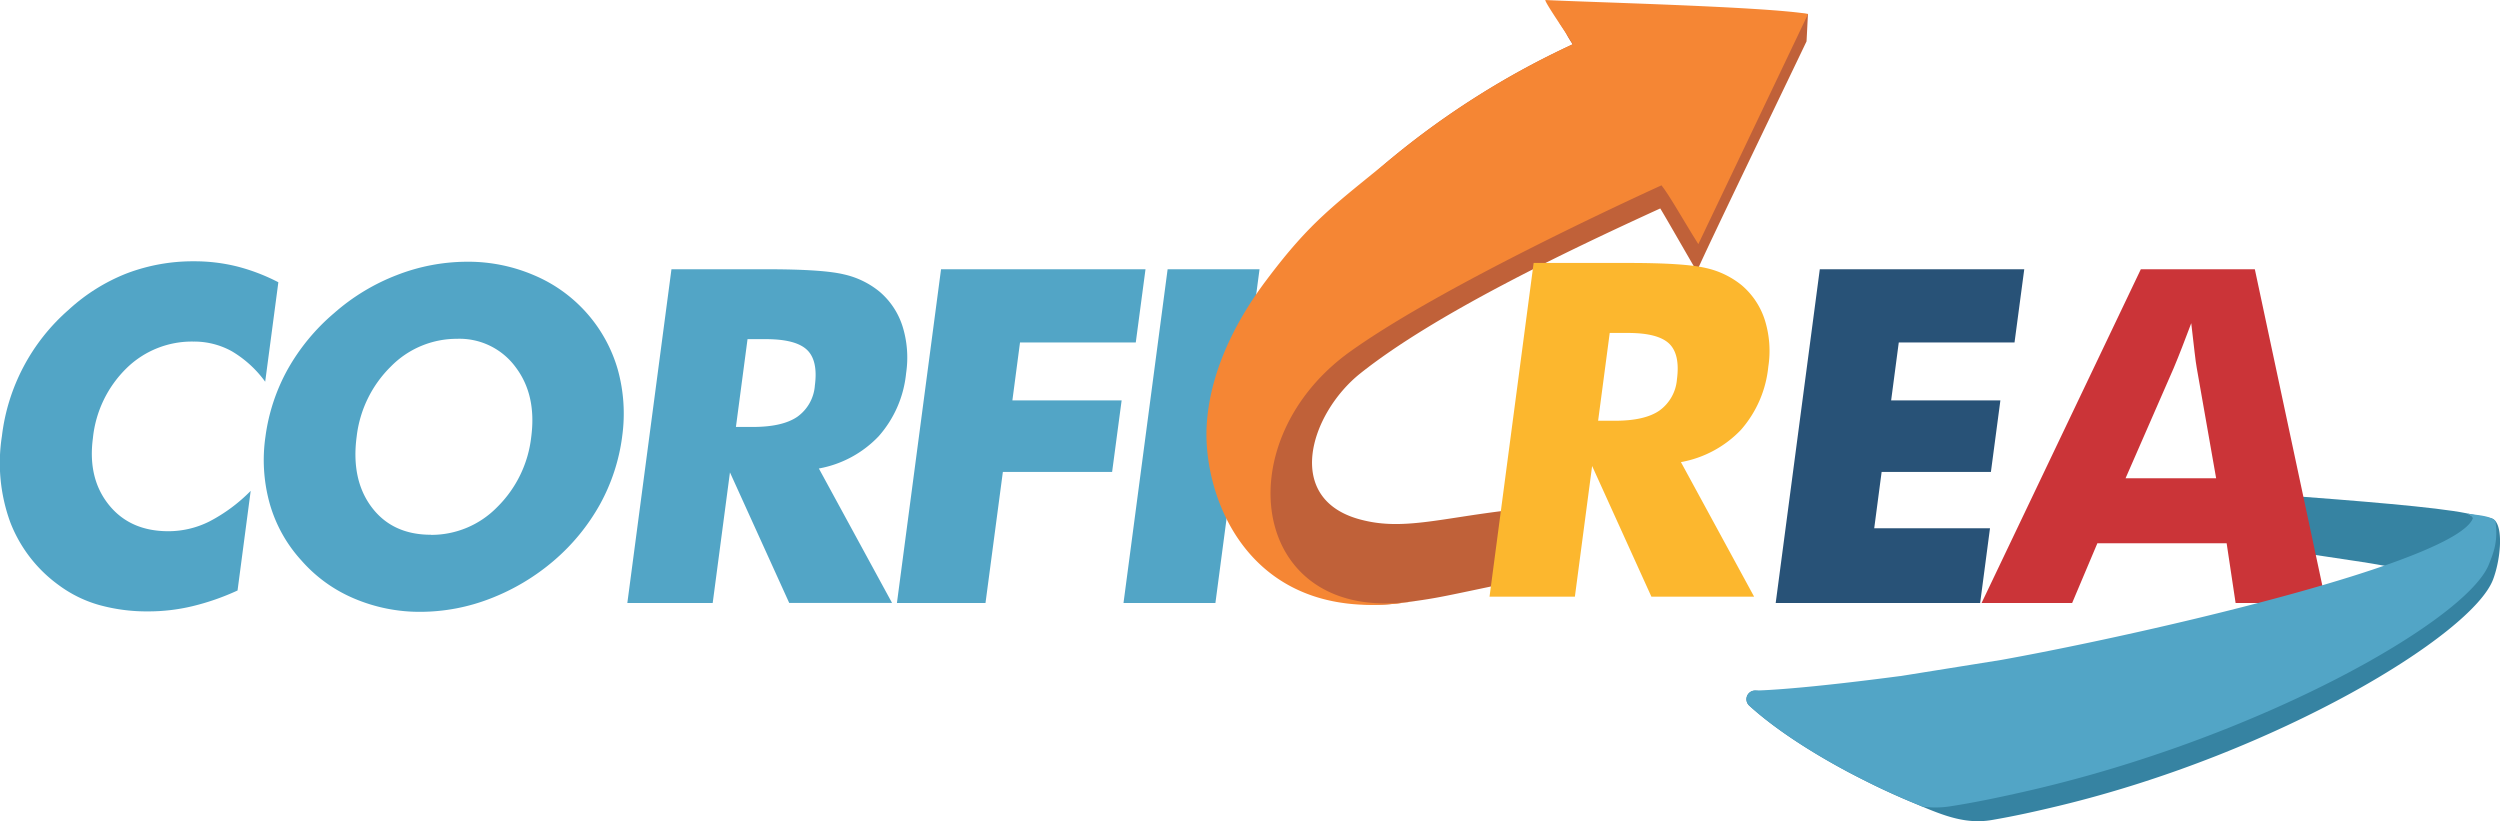
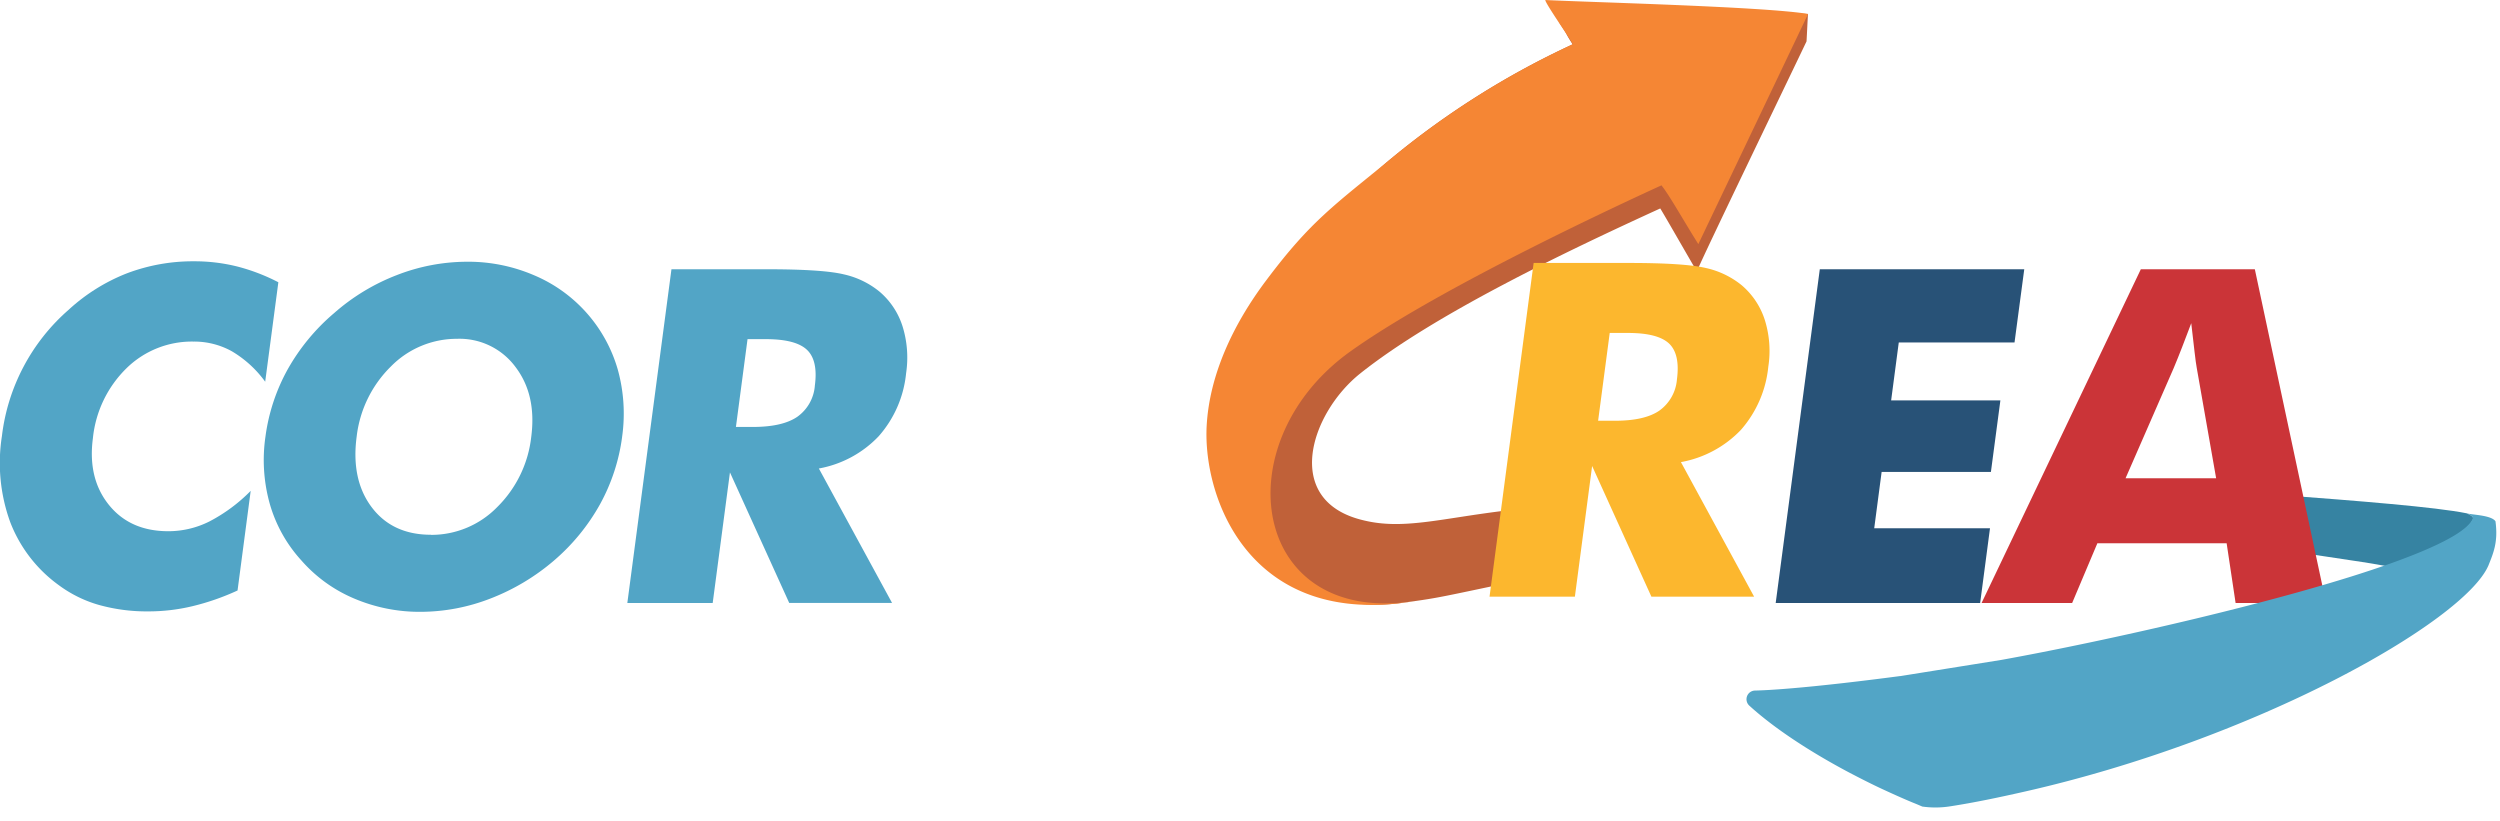
<svg xmlns="http://www.w3.org/2000/svg" width="511.365" height="167.973" viewBox="0 0 511.365 167.973">
  <g id="Grupo_2057" data-name="Grupo 2057" transform="translate(-761 -172.556)">
    <g id="Capa_1" data-name="Capa 1" transform="translate(761 172.556)">
      <g id="Grupo_2056" data-name="Grupo 2056" transform="translate(0 0)">
        <path id="Trazado_6752" data-name="Trazado 6752" d="M181.744,7.533h0a170.733,170.733,0,0,0-37.049,23.3h0c-11.875,9.749-18.095,21.985-27.21,34.176-2.759,3.664-7.713,27.12-6.356,27.368,3.483,22.528,18.886,31.666,35.33,29.449,7.08-.95,7.283-1.018,18.547-3.393,2.6-.543,10.54-16.444,3.121-15.539-13.368,1.606-21.013,3.981-29.11,2.013-16.76-3.89-10.993-21.849-.746-30.037,15.154-12.078,41.98-24.9,61.386-33.769.611.927,6.582,11.377,7.487,12.87,1.515-3.664,18.638-39.062,22.437-47.046.068-1.154.249-4.953.294-5.587C214.9.589,181.156,3.19,179.007,3.077c2.33,3.528.746,1.357,2.737,4.478Z" transform="translate(139.94 1.537)" fill="#c06139" fill-rule="evenodd" />
        <path id="Trazado_6753" data-name="Trazado 6753" d="M271.825,52.118c-1.47,2.8-8.1,6.084-17.529,9.455-8.6-1.742-61.047-8.663-61.047-8.663-7.034-2.149-8.618-5.858-7.509-9.93,22.121,2.782,72.243,5.2,84.842,7.758h0c1.493.633,1.425,1.018,1.221,1.357h0Z" transform="translate(233.973 54.257)" fill="#3683a2" fill-rule="evenodd" />
        <g id="Grupo_2055" data-name="Grupo 2055" transform="translate(0 53.447)">
          <path id="Trazado_6754" data-name="Trazado 6754" d="M56.933,27.918,54.241,48.251a22.692,22.692,0,0,0-6.808-6.22,15.9,15.9,0,0,0-7.871-1.99,19.075,19.075,0,0,0-13.707,5.474A23.3,23.3,0,0,0,19,59.81q-1.086,8.211,3.257,13.616t12.169,5.406a18.748,18.748,0,0,0,8.391-1.99,33.543,33.543,0,0,0,8.459-6.265L48.587,90.955a49.888,49.888,0,0,1-9.228,3.212,38.377,38.377,0,0,1-9,1.063A36.322,36.322,0,0,1,20.2,93.9a25.51,25.51,0,0,1-8.165-4.026A28.52,28.52,0,0,1,2.083,76.954a35.41,35.41,0,0,1-1.7-17.529A40.641,40.641,0,0,1,14.026,33.549a38.146,38.146,0,0,1,11.92-7.464A38.121,38.121,0,0,1,39.811,23.62a36,36,0,0,1,8.708,1.063,39.745,39.745,0,0,1,8.391,3.212Z" transform="translate(0.002 -23.62)" fill="#52a5c6" />
          <path id="Trazado_6755" data-name="Trazado 6755" d="M97.153,59.465a39.181,39.181,0,0,1-4.524,13.8A42.112,42.112,0,0,1,83.22,84.775a44.674,44.674,0,0,1-12.96,7.758A39.685,39.685,0,0,1,55.965,95.27,34.2,34.2,0,0,1,42.3,92.533,29.618,29.618,0,0,1,31.56,84.775a28.887,28.887,0,0,1-6.469-11.558,33.151,33.151,0,0,1-.9-13.752A38.947,38.947,0,0,1,28.732,45.69a42.235,42.235,0,0,1,9.522-11.535,42.471,42.471,0,0,1,12.8-7.758A39.768,39.768,0,0,1,65.42,23.66,34.121,34.121,0,0,1,79.081,26.4,29.888,29.888,0,0,1,96.248,45.668a33.727,33.727,0,0,1,.9,13.8ZM58.046,79.528A18.807,18.807,0,0,0,71.594,73.85a23.9,23.9,0,0,0,6.966-14.363c.746-5.722-.317-10.495-3.234-14.317a14.237,14.237,0,0,0-11.965-5.745,18.89,18.89,0,0,0-13.548,5.7,23.968,23.968,0,0,0-6.966,14.34c-.769,5.836.249,10.653,3.076,14.408s6.876,5.632,12.123,5.632Z" transform="translate(30.103 -23.57)" fill="#52a5c6" />
          <path id="Trazado_6756" data-name="Trazado 6756" d="M56.73,92.6,65.755,24.34H85.207c7.622,0,12.87.339,15.788,1.04a17.506,17.506,0,0,1,7.306,3.528,15.361,15.361,0,0,1,4.727,7.125,21.512,21.512,0,0,1,.724,9.568,22.834,22.834,0,0,1-5.609,12.893,22.365,22.365,0,0,1-12.237,6.6l14.973,27.5H89.843L77.72,65.89,74.191,92.6H56.753ZM78.941,56.594H82.4c4,0,7.034-.679,9.07-2.058a8.609,8.609,0,0,0,3.619-6.424c.452-3.415-.09-5.858-1.629-7.306s-4.343-2.171-8.414-2.171H81.316L78.941,56.594Z" transform="translate(71.589 -22.711)" fill="#52a5c6" />
-           <path id="Trazado_6757" data-name="Trazado 6757" d="M81.123,92.6,90.147,24.34h41.822l-1.99,14.973H106.3l-1.561,11.852h22.347L125.138,65.8H102.791L99.24,92.6H81.1Z" transform="translate(102.34 -22.711)" fill="#52a5c6" />
-           <path id="Trazado_6758" data-name="Trazado 6758" d="M101.6,92.6l9.025-68.263h18.8L120.4,92.6Z" transform="translate(128.208 -22.711)" fill="#52a5c6" />
        </g>
        <path id="Trazado_6759" data-name="Trazado 6759" d="M134.713,92.055l9.025-68.285h19.474q11.4,0,15.788,1.04a17.641,17.641,0,0,1,7.306,3.528,15.535,15.535,0,0,1,4.727,7.125,21.2,21.2,0,0,1,.7,9.568,22.987,22.987,0,0,1-5.609,12.893,22.485,22.485,0,0,1-12.259,6.582l14.973,27.527H167.826L155.7,65.3l-3.528,26.735H134.69Zm22.234-36.009h3.438c4,0,7.034-.679,9.047-2.058a8.692,8.692,0,0,0,3.619-6.424c.452-3.415-.09-5.858-1.606-7.306-1.538-1.448-4.32-2.171-8.414-2.171H159.3l-2.375,17.959Z" transform="translate(169.962 30.017)" fill="#fcb72e" fill-rule="evenodd" />
        <path id="Trazado_6760" data-name="Trazado 6760" d="M160.58,92.6,169.6,24.34h41.822l-1.99,14.973H185.754l-1.561,11.852h22.347L204.6,65.8H182.248l-1.515,11.513h23.682L202.4,92.6Z" transform="translate(202.632 30.736)" fill="#285277" />
        <path id="Trazado_6761" data-name="Trazado 6761" d="M179.2,92.6,211.771,24.34h23.32L249.656,92.6h-18.5l-1.832-12.214H202.882L197.724,92.6h-18.5Zm29.449-25.514h18.525l-3.958-22.528c-.136-.679-.271-1.787-.452-3.3s-.385-3.483-.679-5.881c-.633,1.674-1.244,3.28-1.832,4.8s-1.176,2.986-1.764,4.388Z" transform="translate(226.127 30.736)" fill="#cb3438" />
-         <path id="Trazado_6762" data-name="Trazado 6762" d="M306.426,47.687c-1.38,2.624-8.889,9.884-17.688,13.051h0c-21.759,7.8-53.583,17.755-74.03,21.442h0l-21.8,1.493a2.286,2.286,0,0,0-.384.068h-.113c-7.034.927-14.747.837-21.8,1.425h0c-2.488.2-9.093-2.556-10.947-2.511h0a1.773,1.773,0,0,0-1.154,3.076h0c5.089,4.637,12.395,9.409,20.379,13.662h0l1.7.882h0c1.561.792,3.121,1.583,4.7,2.33h0c2.217,1.063,4.478,2.058,6.718,2.986h0c5.293,2.194,10.246,4.546,16.082,3.551h0c4.659-.792,9.319-1.832,13.91-2.94h0c44.581-10.766,84.367-34.968,88.664-46.255h0c1.719-4.546,2.239-12.033-.452-12.553h0c-2.465-.5-4.275-.837-4.772-.95h0a.4.4,0,0,1-.136-.023c1.4.588,1.334.95,1.154,1.267h0Z" transform="translate(199.282 58.597)" fill="#3683a2" fill-rule="evenodd" />
        <path id="Trazado_6763" data-name="Trazado 6763" d="M309.67,57.141c-5.044,11.445-47.34,35.488-95.156,46.255-4.908,1.108-9.93,2.171-14.928,2.94a19.136,19.136,0,0,1-5.677.045c-.633-.271-1.267-.543-1.9-.792-2.239-.927-4.478-1.945-6.718-2.986-1.583-.746-3.167-1.538-4.7-2.33l-1.7-.882c-8.007-4.252-15.29-9.025-20.379-13.662a1.775,1.775,0,0,1,1.154-3.076c1.855-.045,4.094-.181,6.582-.385,7.08-.565,16.082-1.651,23.116-2.579h.113c.113-.023.249-.045.385-.068l20.2-3.234c20.47-3.687,58.22-12.056,79.979-19.859,8.8-3.167,15-6.22,16.376-8.844.181-.339.249-.679-1.154-1.267a.287.287,0,0,1,.136.023c1.4.294,4.908.385,5.745,1.583.565,4.184-.384,6.424-1.47,9.115h0Z" transform="translate(199.295 58.598)" fill="#52a5c6" fill-rule="evenodd" />
-         <path id="Trazado_6764" data-name="Trazado 6764" d="M209.706,49.909c-3.212-5.112-5.79-9.794-7.532-12.01-12.621,5.768-46.775,21.895-63.671,34-26.1,18.683-20.334,56.546,13.662,50.959-34,6.017-43.812-20.786-43.02-35.737.543-10.133,5.157-20.447,12.169-29.766,9.115-12.169,13.8-15.267,25.672-25.016a170.191,170.191,0,0,1,37.049-23.3c-.158-.565-5.858-8.685-5.609-9.047,8.618.452,44.581,1.334,53.741,2.85-4.772,10.02-19.972,41.889-22.437,47.046Z" transform="translate(137.673 0.01)" fill="#f58634" fill-rule="evenodd" />
+         <path id="Trazado_6764" data-name="Trazado 6764" d="M209.706,49.909c-3.212-5.112-5.79-9.794-7.532-12.01-12.621,5.768-46.775,21.895-63.671,34-26.1,18.683-20.334,56.546,13.662,50.959-34,6.017-43.812-20.786-43.02-35.737.543-10.133,5.157-20.447,12.169-29.766,9.115-12.169,13.8-15.267,25.672-25.016a170.191,170.191,0,0,1,37.049-23.3c-.158-.565-5.858-8.685-5.609-9.047,8.618.452,44.581,1.334,53.741,2.85-4.772,10.02-19.972,41.889-22.437,47.046" transform="translate(137.673 0.01)" fill="#f58634" fill-rule="evenodd" />
      </g>
    </g>
  </g>
</svg>